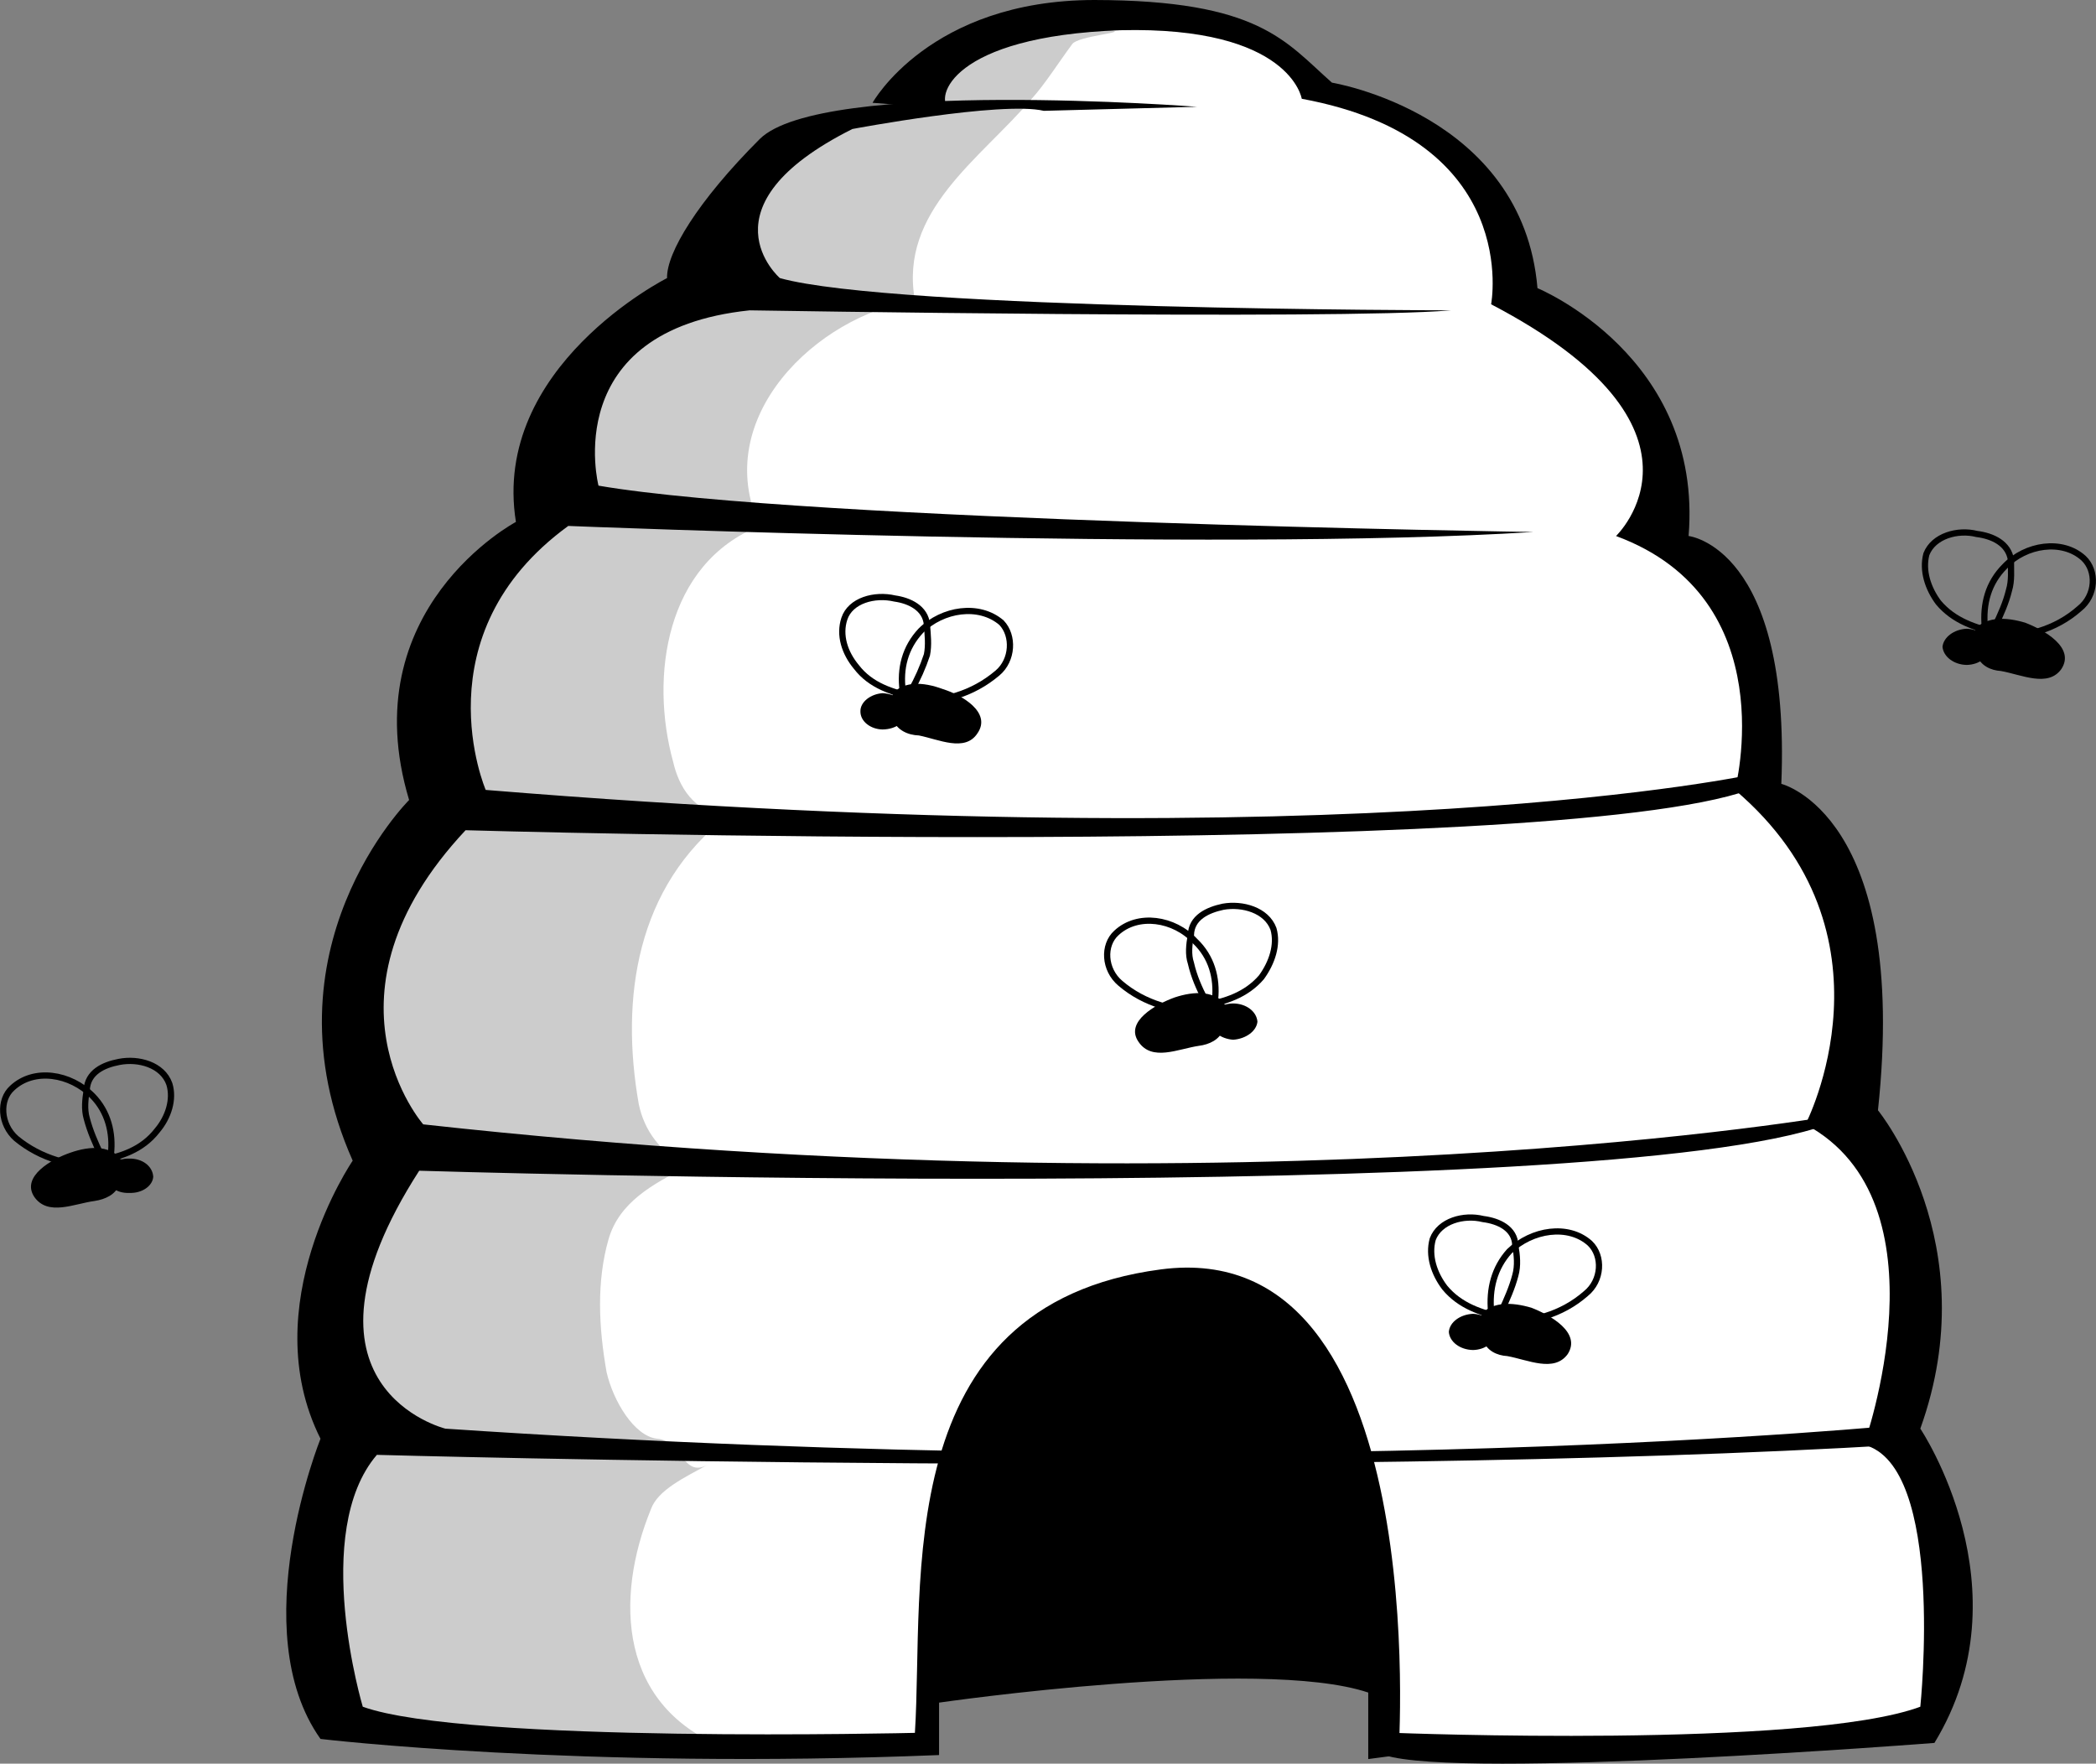
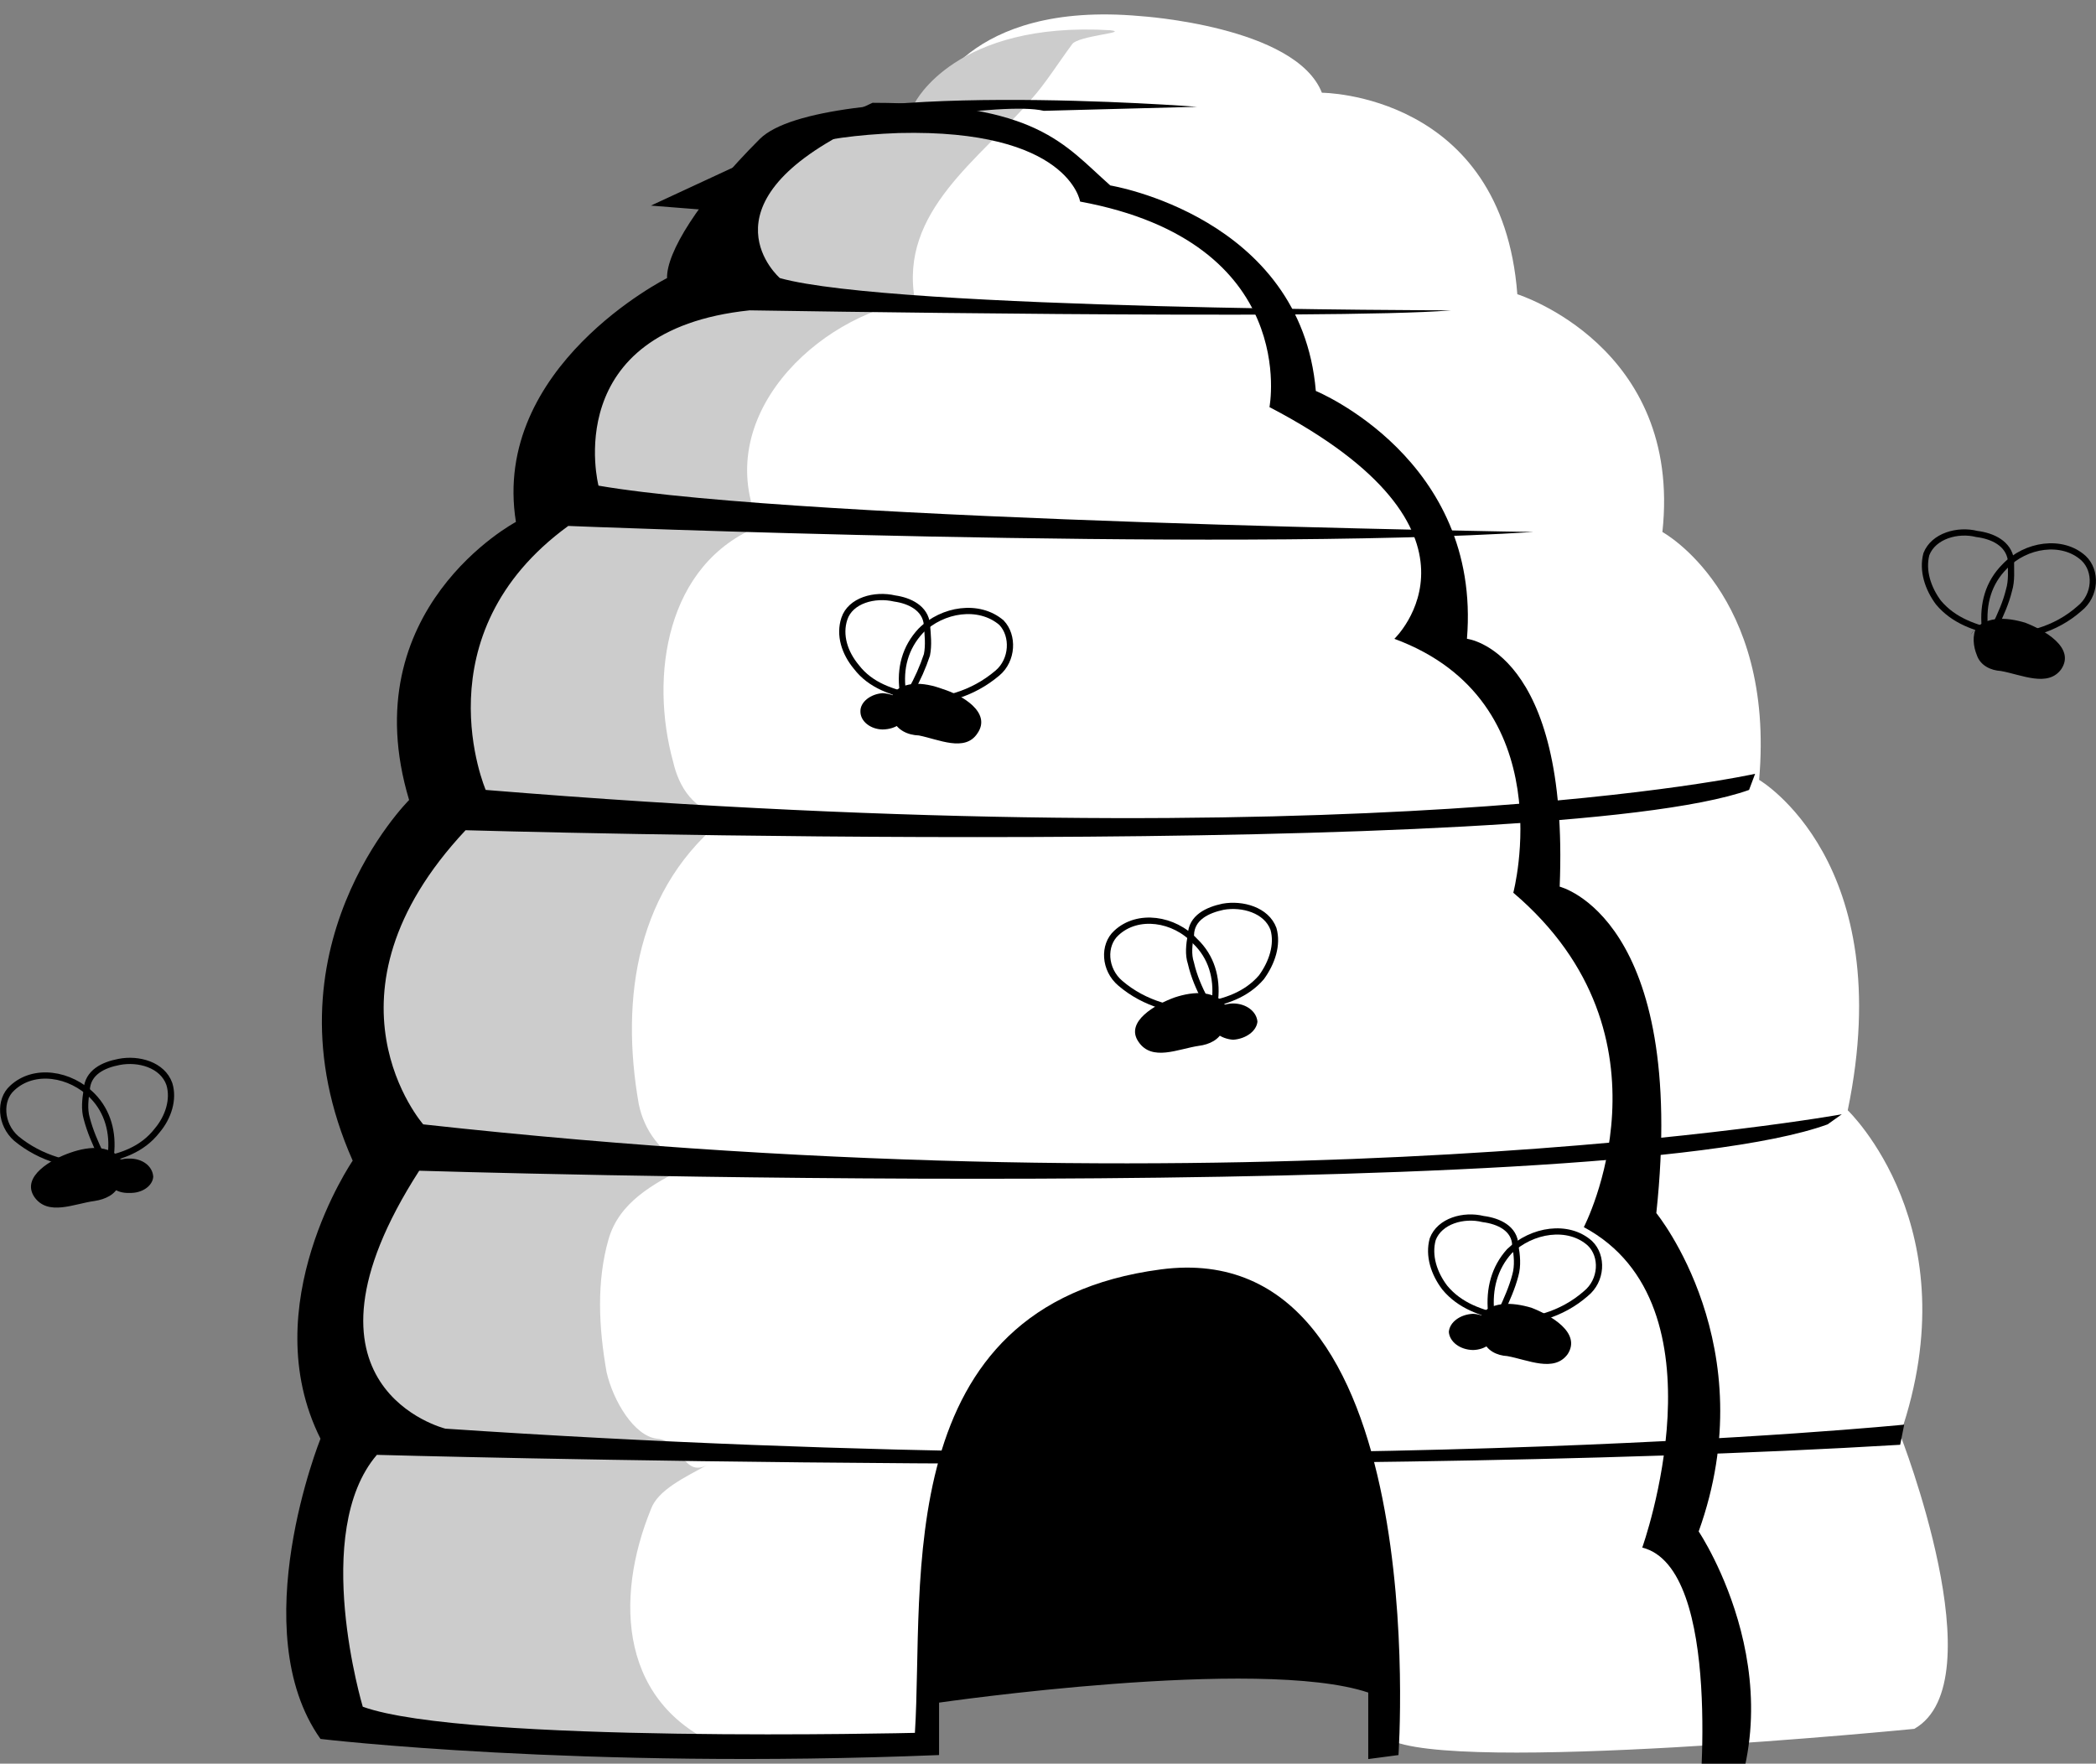
<svg xmlns="http://www.w3.org/2000/svg" width="104.023" height="87.528">
  <rect width="100%" height="100%" fill="#808080" stroke="none" />
  <path fill="#fff" d="M37.003 86.703s-17.91-.012-19.398-1.8c0 0-3.117-10.755 1.199-14.102 0 0-3.293-6.637 1.8-14.098 0 0-5.605-8.668 3.098-16.902 0 0-4.609-5.078 4.903-15.098 0 0-1.317-7.902 8.199-10.703 0 0-1.578-6.668 9.398-9 0 0 1.72-4.988 10.403-4.2 0 0 7.699.493 9 3.802 0 0 8.941.02 9.699 10 0 0 8.2 2.566 7.2 11.8 0 0 5.609 3.051 4.8 12.301 0 0 6.953 4.063 4.398 16.399 0 0 6.141 5.84 2.602 16.101 0 0 4.816 12.27.7 14.598 0 0-23.02 2.277-26.098.5l-.5-3.301s-16.387-1.832-21.801.703l-1 2.797-8.602.203" />
  <path fill="#ccc" d="M55.105 1.5c.992.117-1.63.266-1.903.703-.66.895-1.351 1.985-2 2.7-2.539 2.988-6.597 5.566-5.796 10-4.891.769-10.16 5.847-7.704 11.199-4.675 1.867-5.457 7.492-4.296 11.699.277 1.215 1.011 2.535 2.699 2.699-4.52 3.496-5.332 9.027-4.403 14.3.274 1.31 1.059 2.376 2.403 3.102-1.735.864-3.38 1.782-3.903 3.598-.601 2.102-.492 4.363-.097 6.602.328 1.425 1.363 3.164 2.5 3.3 1.242.078 1.27 1.953 2.5 1.301-1.075.598-2.457 1.23-2.801 2.2-1.809 4.433-1.613 9.84 3.8 11.898 0 0-17.878 0-19.402-1.801 0 0-3.086-10.746 1.301-14.098 0 0-3.363-6.629 1.8-14.101 0 0-5.675-8.66 3-16.899 0 0-4.577-5.07 4.9-15.101 0 0-1.286-7.89 8.202-10.7 0 0-1.554-6.663 9.5-9 0 0 2.004-4.062 9.7-3.601" />
  <path d="M59.406 5.3S40.753 3.856 37.702 6.903c-3.093 3.094-4.629 5.657-4.597 6.899 0 0-8.739 4.39-7.5 12.101 0 0-8.149 4.32-5.301 13.801 0 0-7.453 7.414-2.8 17.899 0 0-4.911 7.183-1.598 13.8 0 0-3.825 9.508 0 14.899 0 0 12.812 1.523 30.699.8V84.5s15.91-2.309 21.3-.5v3.3l1.5-.198S71.219 61.199 57.606 63c-13.524 1.785-11.73 15.605-12.2 23 0 0-22.316.543-27.402-1.297 0 0-2.594-8.656.7-12.5 0 0 45.859 1.285 75.6-.5l.2-1s-30.2 3.04-72.398.2c0 0-8.235-2.024-1.301-12.801 0 0 58.605 1.816 69.898-2.301l.704-.5s-28.38 5.129-70.403.5c0 0-5.594-6.38 2.102-14.598 0 0 53.746 1.563 63.699-2l.3-.8s-19.472 4.363-63 .8c0 0-3.32-7.7 4.098-13.101 0 0 32.008 1.304 47.903.3 0 0-36.121-.53-46.403-2.3 0 0-2.004-7.704 7.5-8.7 0 0 29.153.485 34.801 0 0 0-27.668-.027-33.3-1.601 0 0-4.094-3.547 3.6-7.399 0 0 7.411-1.394 9.5-.902l7.603-.2" />
-   <path d="M43.304 5.102s2.824-5.09 11-5.102c8.21.012 9.488 2.063 11.8 4.102 0 0 9.466 1.546 10.2 10.199 0 0 8.227 3.379 7.5 12.3 0 0 5.078.551 4.602 12.301 0 0 6.363 1.559 4.796 16.2 0 0 5.407 6.609 2.102 15.8 0 0 5.355 7.961.7 15.598 0 0-23.509 1.836-27.302.602l.5-1.102s20.446.8 26.102-1.297c0 0 1.258-11.984-2.8-13 0 0 4.316-12.039-2.9-15.902 0 0 4.91-9.45-3.5-16.598 0 0 2.52-9.492-5.902-12.601 0 0 5.606-5.34-6.199-11.5 0 0 1.567-8.176-9.398-10.2 0 0-.555-3.609-9-3.402-8.453.305-9.219 3.379-8.5 3.902l-3.801-.3M6.406 59.203c-.614.031-1.13-.36-1.102-.8-.027-.528.488-.919 1.102-.903.656-.016 1.171.375 1.199.902-.028.442-.543.832-1.2.801" />
+   <path d="M43.304 5.102c8.21.012 9.488 2.063 11.8 4.102 0 0 9.466 1.546 10.2 10.199 0 0 8.227 3.379 7.5 12.3 0 0 5.078.551 4.602 12.301 0 0 6.363 1.559 4.796 16.2 0 0 5.407 6.609 2.102 15.8 0 0 5.355 7.961.7 15.598 0 0-23.509 1.836-27.302.602l.5-1.102s20.446.8 26.102-1.297c0 0 1.258-11.984-2.8-13 0 0 4.316-12.039-2.9-15.902 0 0 4.91-9.45-3.5-16.598 0 0 2.52-9.492-5.902-12.601 0 0 5.606-5.34-6.199-11.5 0 0 1.567-8.176-9.398-10.2 0 0-.555-3.609-9-3.402-8.453.305-9.219 3.379-8.5 3.902l-3.801-.3M6.406 59.203c-.614.031-1.13-.36-1.102-.8-.027-.528.488-.919 1.102-.903.656-.016 1.171.375 1.199.902-.028.442-.543.832-1.2.801" />
  <path d="M6.202 57.8c-.582-1.042-1.773-.921-2.699-.597-.926.313-2.476 1.184-1.8 2.2.683.972 1.984.331 3 .199.515-.079 1.042-.317 1.203-.801.183-.457.261-1.016 0-1.399" />
  <path fill="none" stroke="#000" stroke-width=".309" d="M5.003 57.3c-.27-.562-.531-1.152-.7-1.8-.128-.445-.073-.945 0-1.398.04-.891.84-1.254 1.603-1.399.964-.191 2.164.137 2.5 1.098.234.765-.055 1.652-.602 2.3-.746.965-1.809 1.305-2.898 1.5" />
  <path fill="none" stroke="#000" stroke-width=".309" d="M5.503 57.3c.125-1.085-.152-2.128-.898-2.898-1.114-1.132-2.922-1.414-4-.402-.653.586-.594 1.8.199 2.5 1.21 1 2.738 1.41 4.3 1.402" />
  <path d="M61.202 51.602c-.625-.047-1.14-.438-1.097-.899-.043-.508.472-.898 1.097-.902.645.004 1.16.394 1.204.902-.043.461-.56.852-1.204.899" />
  <path d="M61.003 50.102c-.597-1.024-1.789-.903-2.7-.602-.94.336-2.491 1.207-1.8 2.203.668.992 1.965.352 3 .2.5-.063 1.028-.298 1.2-.801.167-.438.25-.997 0-1.399" />
  <path fill="none" stroke="#000" stroke-width=".309" d="M59.804 49.602c-.285-.547-.547-1.133-.7-1.801-.144-.426-.09-.93 0-1.399.024-.867.825-1.238 1.598-1.402.954-.168 2.153.16 2.5 1.102.223.785-.07 1.671-.597 2.398-.762.887-1.824 1.223-2.903 1.402" />
  <path fill="none" stroke="#000" stroke-width=".309" d="M60.304 49.602c.105-1.067-.168-2.11-1-2.899-1.027-1.113-2.836-1.394-3.898-.402-.668.605-.61 1.82.199 2.5 1.195 1.02 2.718 1.43 4.3 1.402" />
  <path d="M43.804 36.203c.676-.008 1.191-.398 1.2-.902-.009-.465-.524-.86-1.2-.899-.594.04-1.11.434-1.102.899-.008.504.508.894 1.102.902" />
  <path d="M44.105 34.703c.55-.984 1.738-.863 2.699-.5.894.274 2.441 1.145 1.7 2.2-.618.933-1.915.292-2.9.097-.546-.02-1.077-.254-1.3-.797-.117-.398-.2-.957.102-1.402" />
  <path fill="none" stroke="#000" stroke-width=".309" d="M45.202 34.3c.34-.605.598-1.19.801-1.8.098-.488.04-.988 0-1.5-.074-.828-.875-1.195-1.597-1.297-1.004-.234-2.2.098-2.5 1-.274.824.019 1.707.597 2.399.711.925 1.774 1.261 2.903 1.5" />
  <path fill="none" stroke="#000" stroke-width=".309" d="M44.804 34.3c-.156-1.124.117-2.167.898-3 1.079-1.07 2.887-1.35 4-.398.618.645.563 1.86-.199 2.5-1.246 1.059-2.77 1.47-4.3 1.399" />
-   <path d="M97.605 33c.633-.012 1.148-.406 1.097-.898.051-.473-.464-.868-1.097-.899-.637.031-1.153.426-1.2.899.047.492.563.886 1.2.898" />
  <path d="M97.804 31.5c.605-.988 1.797-.867 2.7-.598.948.364 2.5 1.239 1.8 2.301-.66.926-1.961.285-3 .098-.492-.028-1.023-.262-1.2-.801-.163-.402-.241-.96 0-1.398" />
  <path fill="none" stroke="#000" stroke-width=".309" d="M99.003 31.102c.293-.614.555-1.2.7-1.801.152-.496.093-.996.1-1.5-.116-.836-.917-1.203-1.698-1.301-.946-.238-2.145.094-2.5 1-.215.82.078 1.703.597 2.402.77.918 1.832 1.254 2.903 1.5" />
  <path fill="none" stroke="#000" stroke-width=".309" d="M98.503 31.102c-.101-1.133.172-2.176 1-3 1.031-1.079 2.844-1.36 3.903-.399.671.633.613 1.852-.204 2.5-1.187 1.05-2.714 1.457-4.296 1.399" />
  <path d="M73.105 67c.62-.012 1.136-.406 1.097-.898.04-.477-.476-.868-1.097-.899-.649.031-1.164.422-1.2.899.036.492.551.886 1.2.898" />
  <path d="M73.304 65.5c.594-.992 1.785-.867 2.7-.598.937.364 2.487 1.235 1.8 2.301-.672.926-1.969.285-3 .098-.504-.028-1.031-.266-1.2-.801-.171-.406-.253-.96 0-1.398" />
  <path fill="none" stroke="#000" stroke-width=".309" d="M74.503 65.102c.281-.614.543-1.2.7-1.801.14-.496.085-.996 0-1.5-.028-.836-.829-1.203-1.598-1.301-.957-.238-2.157.09-2.5 1-.227.82.066 1.703.597 2.402.758.918 1.82 1.254 2.903 1.5" />
  <path fill="none" stroke="#000" stroke-width=".309" d="M74.003 65.102c-.11-1.133.164-2.18.903-3 1.12-1.082 2.93-1.36 4-.399.66.633.601 1.852-.204 2.5-1.199 1.05-2.726 1.457-4.296 1.399" />
</svg>